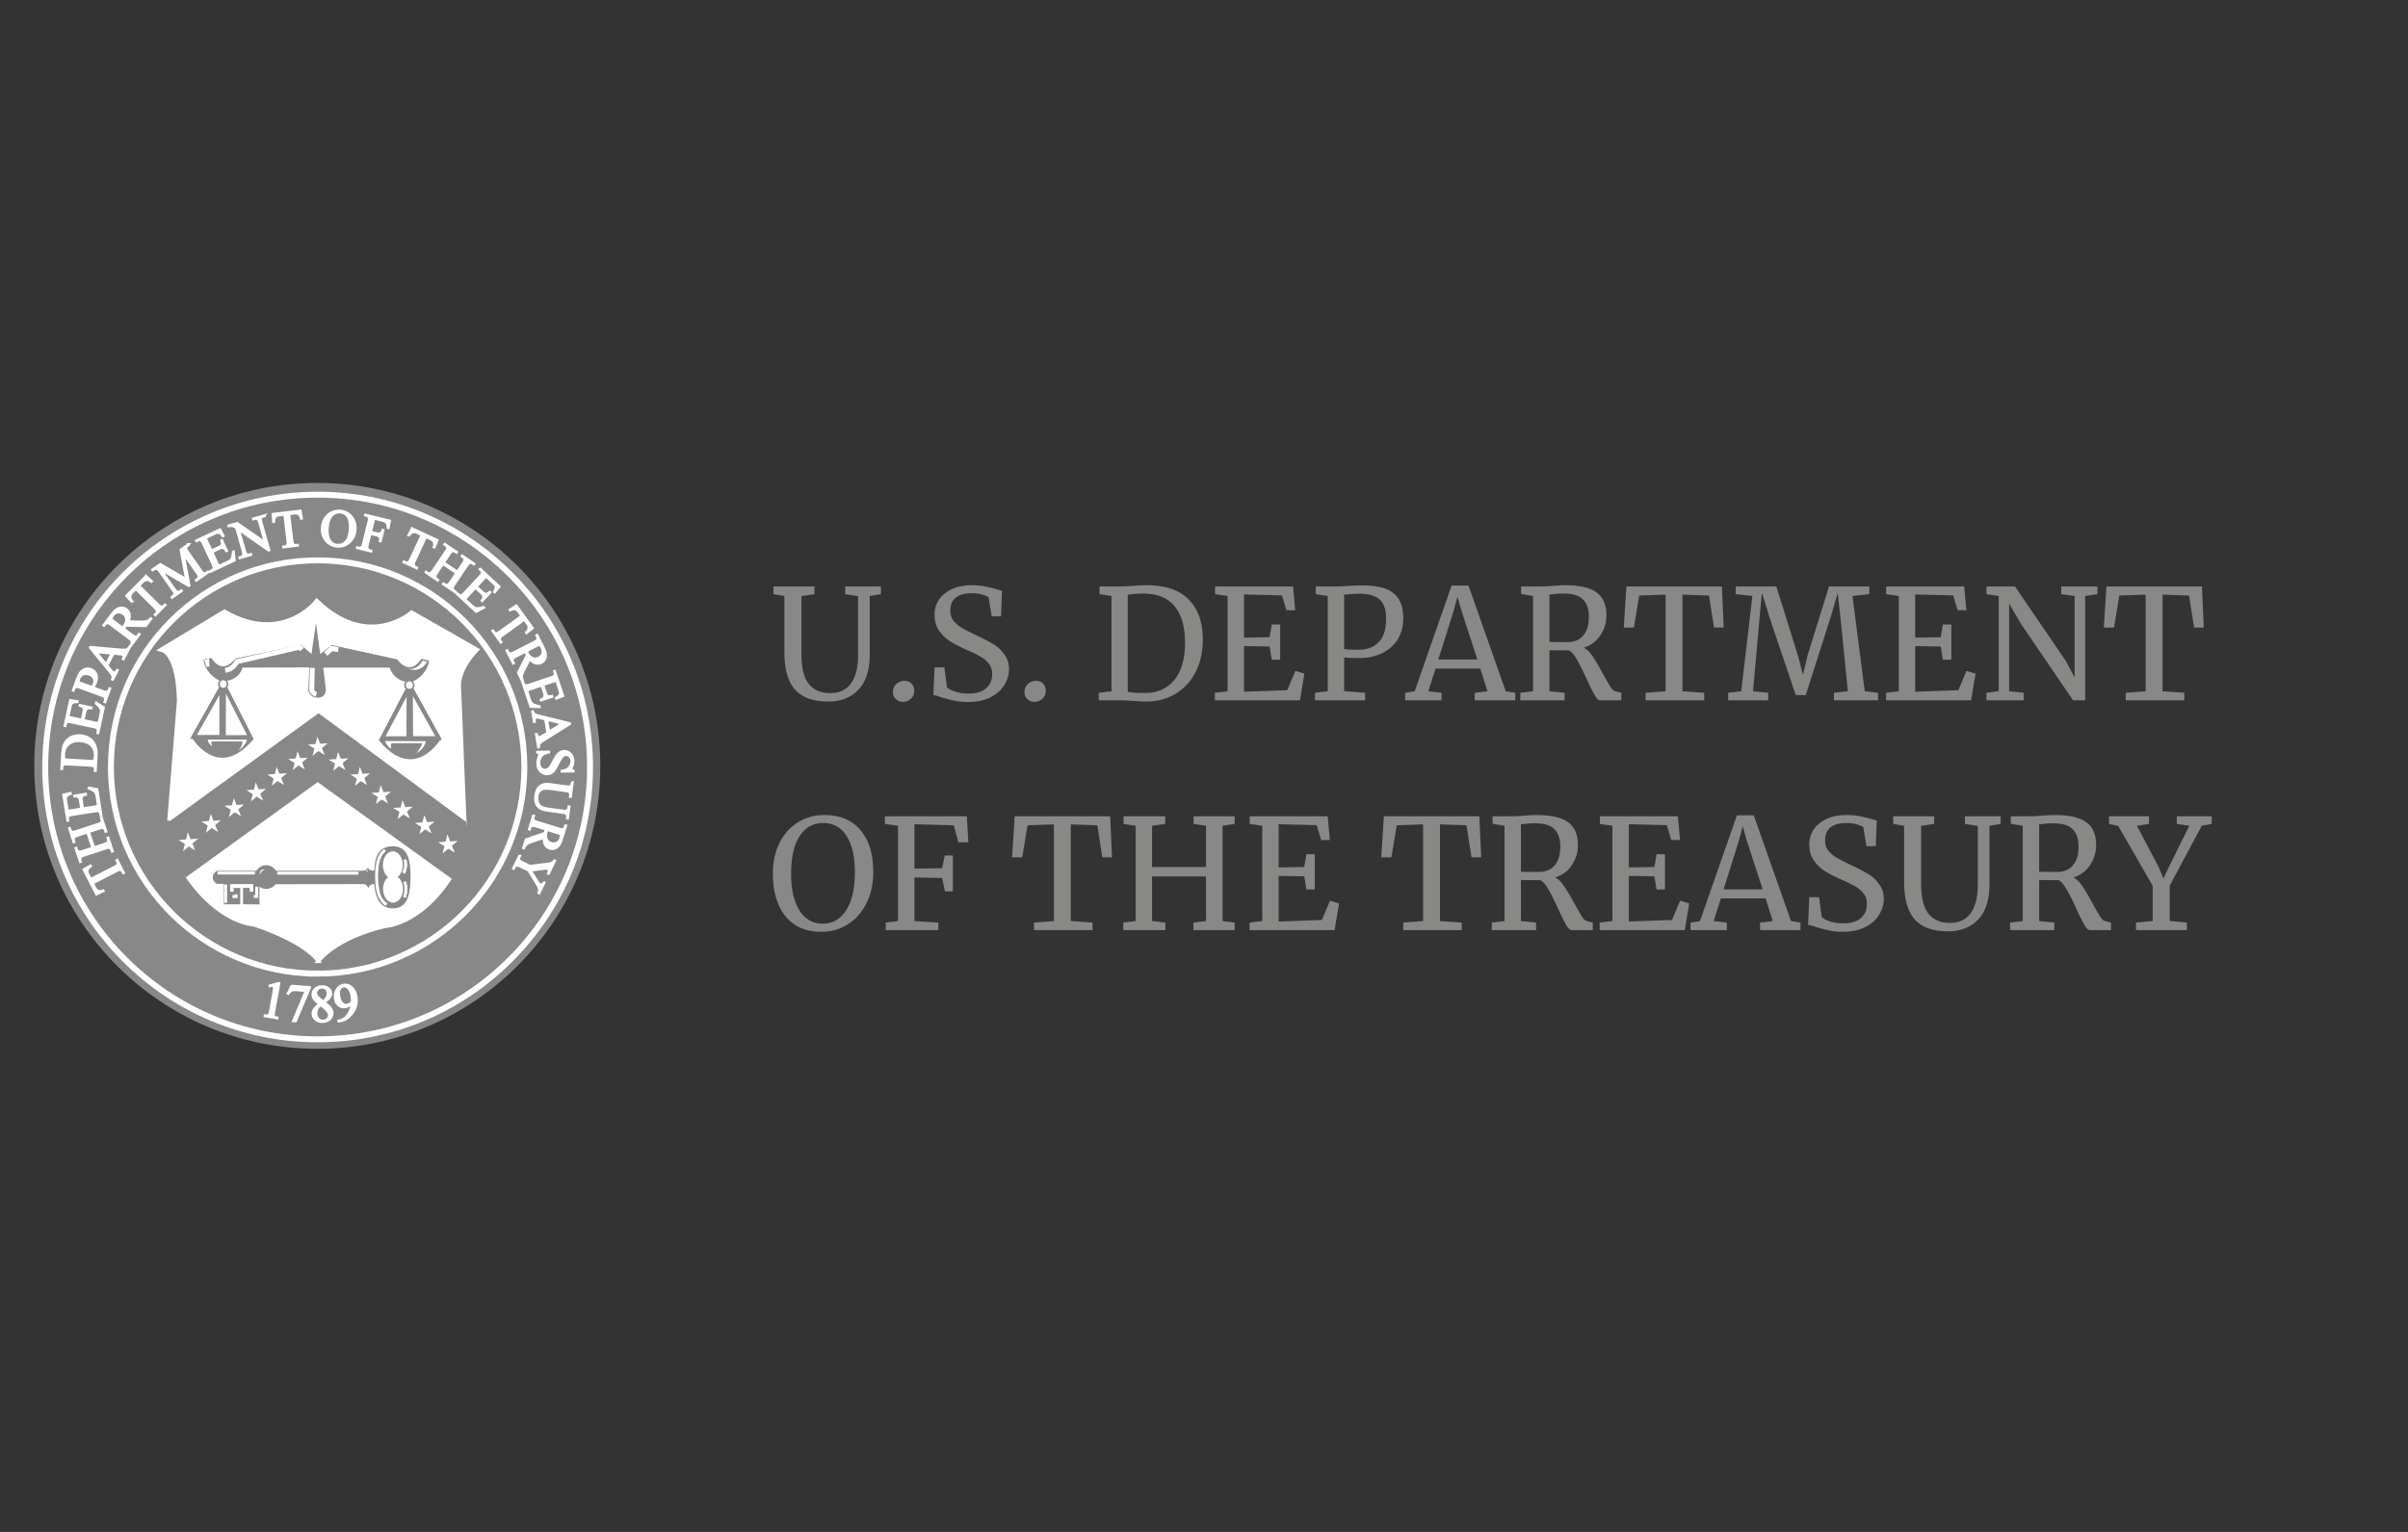
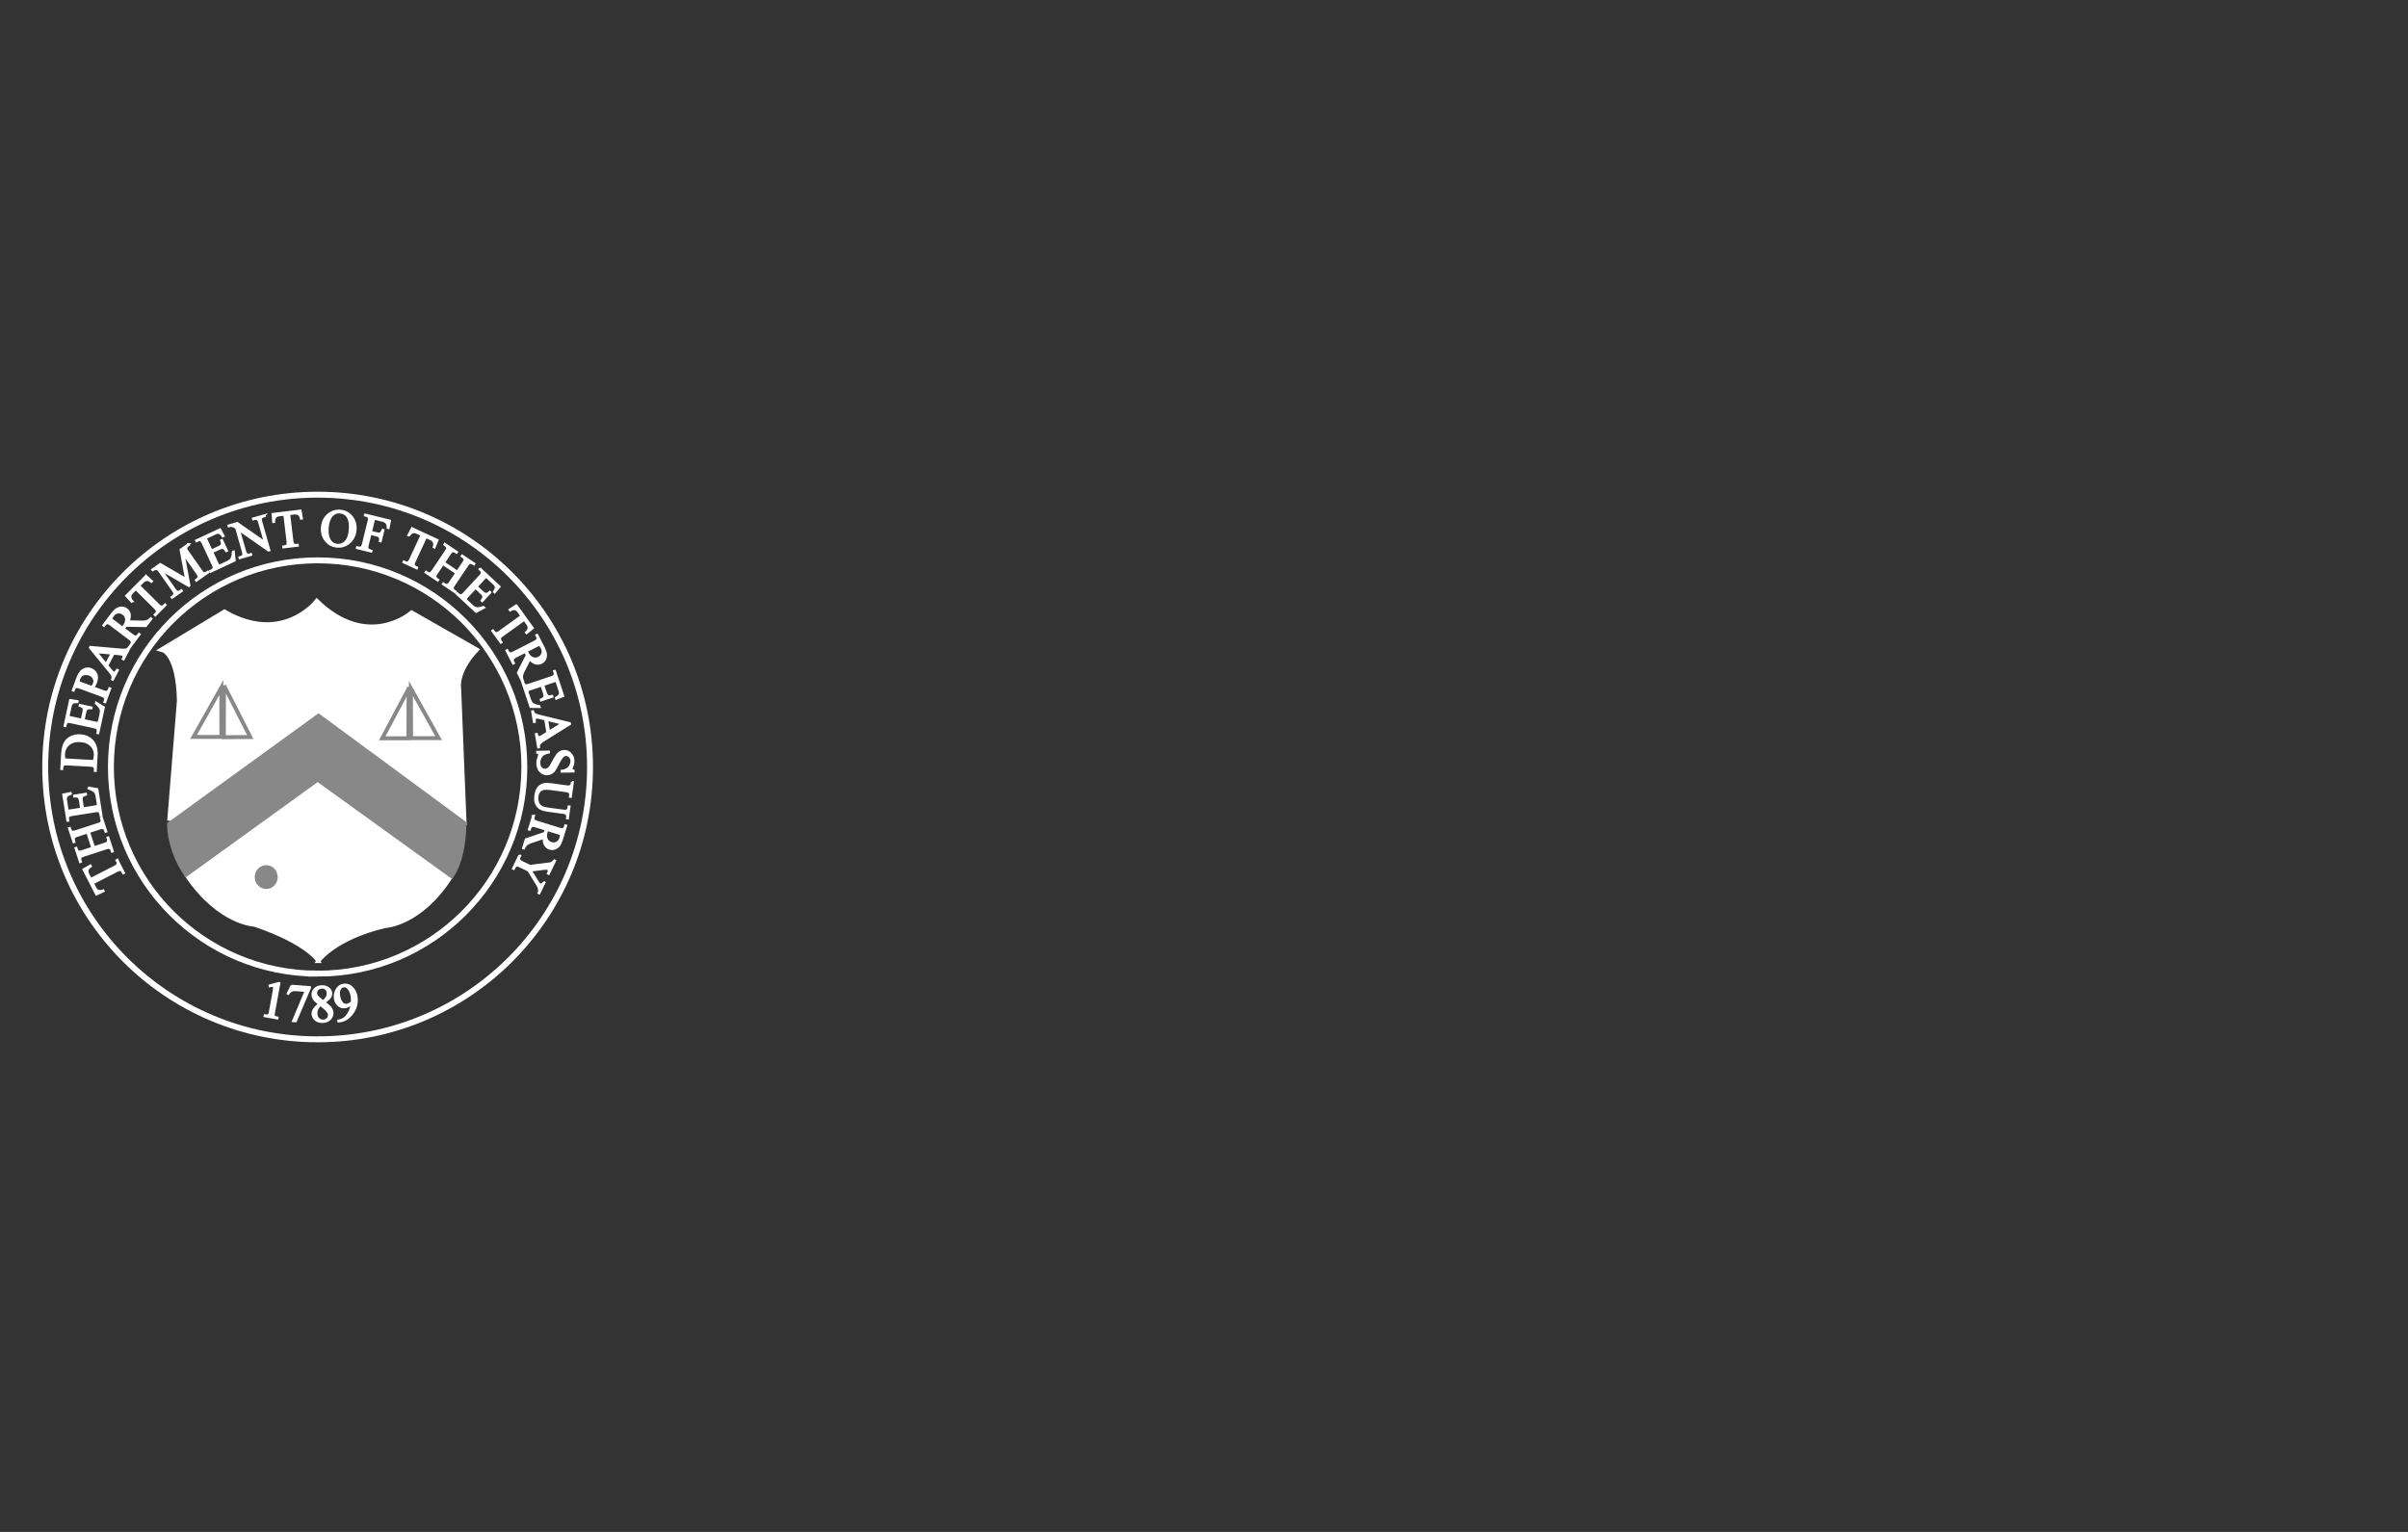
<svg xmlns="http://www.w3.org/2000/svg" width="220" height="140" fill="none">
  <rect width="100%" height="100%" fill="#333333" stroke="none" />
  <g clip-path="url(#a)">
-     <path d="M28.988 95.669c14.18 0 25.676-11.496 25.676-25.677 0-14.18-11.495-25.676-25.676-25.676-14.18 0-25.676 11.496-25.676 25.676 0 14.18 11.495 25.677 25.676 25.677Z" fill="#888" stroke="#888" stroke-width=".36" />
    <path d="m15.547 75.012.887-10.958c-.08-4.295-1.506-4.703-1.506-4.703l5.581-3.363c5.3 3.055 8.439-.95 8.439-.95 4.693 4.495 8.668 1.037 8.668 1.037l5.817 3.32C41.564 61.417 41.86 62.9 41.86 62.9l.48 11.97-13.236-9.74-13.558 9.883Z" fill="#fff" stroke="#fff" stroke-width=".541" />
    <path d="M29.08 87.831s1.464-2.095 6.093-3.196c0 0 3.193-.108 6.008-4.491l-12.162-8.61-11.949 8.48c2.988 4.404 6.194 4.496 6.194 4.496 4.91 1.68 5.817 3.321 5.817 3.321Z" fill="#fff" stroke="#fff" stroke-width=".36" />
    <path d="M24.323 81.062c.482 0 .873-.406.873-.909 0-.501-.39-.908-.873-.908-.482 0-.873.407-.873.908 0 .503.391.909.873.909Z" fill="#888" stroke="#888" stroke-width=".36" />
-     <path d="m28.858 56.995-.404 2.777-.955-.85-5.996 1.262s-1.12 1.62-2.198-.06l-.716.151s.082 1.209 1.431 1.908h.039a.48.48 0 0 0-.036.636l-2.547 4.507s2.396 4.178 5.688.216l-2.405-4.73a.48.48 0 0 0-.026-.612l.086.002s1.053-.16 1.329-1.19l6.104-.023.008-.002-.09 2.103c.215.741.813.666.813.666.723.075.798-.671.799-.673l-.25-2.071h6.088c.267 1.033 1.334 1.272 1.334 1.272l.114-.001a.48.48 0 0 0-.01.666l-2.44 4.707c3.26 3.988 5.69-.17 5.69-.17l-2.54-4.576a.48.48 0 0 0-.052-.637h.037c1.355-.689 1.446-1.897 1.446-1.897l-.715-.158c-1.091 1.672-2.198.043-2.198.043l-5.985-1.31-1.047.819-.37-2.7-.026-.075Zm-8.245 5.945 2.249 4.417-2.411.017.01-4.382a.46.46 0 0 0 .152-.052Zm-.448 0c.019.01.038.02.058.027l.003 4.383h-2.545l2.484-4.41Zm17.445.105 2.463 4.417h-2.517l-.015-4.387a.463.463 0 0 0 .069-.03Zm-.35.032a.463.463 0 0 0 .068.016l-.015 4.381h-2.392l2.338-4.397Zm-1.39 14.265c-1.279.003-1.615.923-1.674 2.232l-.011-.012s-.461.075-.56-.3c0 0-.1.325-.525.312l-13.306.013c-.816.66.008 1.185.008 1.185h.65v1.871h1.496v-1.497h-.599l.012.35h-.336v-.7h2.11l-.005.7h-.31l-.012-.352-.599-.002-.006 1.496 1.504.018v-1.847l9.505-.012c.325.012.45.387.45.387.087-.437.536-.387.536-.387.1 1.25.525 2.213 1.684 2.22 1.397.009 1.62-1.375 1.62-2.944 0-1.568-.273-2.736-1.633-2.731Zm.006.462c.48-.01.886.5.918 1.165.022.474-.151.904-.425 1.139l-.047.03c.27.191.465.565.49 1.013.038.686-.335 1.285-.835 1.339-.5.053-.935-.46-.975-1.147-.026-.474.144-.905.415-1.145l.047-.045c-.27-.196-.46-.574-.482-1.022-.032-.687.347-1.28.847-1.324a.667.667 0 0 1 .047-.003Z" fill="#888" />
    <path d="m20.463 62.64-.012 4.732 2.411-.017-2.399-4.715Zm-.24.197-2.541 4.51h2.544l-.003-4.51Zm17.318.082.016 4.54h2.517l-2.533-4.54Zm-.212.025-2.407 4.528h2.391l.016-4.528Z" stroke="#888" stroke-width=".36" />
-     <path d="M20.395 62.17c-.176 0-.318.153-.318.344 0 .19.142.343.318.343.175 0 .317-.153.317-.343 0-.19-.142-.344-.317-.344Zm17.008.1c-.175 0-.317.153-.317.343 0 .19.142.344.317.344.176 0 .318-.154.318-.344 0-.19-.142-.344-.318-.344Z" fill="#fff" />
    <path d="M29.019 94.982c13.745 0 24.887-11.143 24.887-24.887S42.764 45.208 29.019 45.208c-13.744 0-24.887 11.142-24.887 24.887 0 13.744 11.143 24.887 24.887 24.887Zm0-6c10.43 0 18.886-8.457 18.886-18.887S39.45 51.208 29.02 51.208s-18.887 8.456-18.887 18.887c0 10.43 8.456 18.886 18.887 18.886Z" stroke="#fff" stroke-width=".541" />
    <path d="M16.99 80.004c-.88-1.228-1.59-3.065-1.59-4.717l13.704-9.935 13.372 9.85c0 1.653-.32 3.713-1.2 4.942L29.022 71.31l-12.031 8.693Z" fill="#888" stroke="#888" stroke-width=".27" />
    <path d="m27.464 46.66-2.561.308.055.741.09-.01a.698.698 0 0 1 .059-.353.44.44 0 0 1 .187-.19.966.966 0 0 1 .303-.07l.379-.046.287 2.392c.021.175.016.29-.01.347-.048.086-.138.136-.27.151l-.114.015.01.084 1.333-.16-.01-.086-.109.014c-.122.015-.216-.008-.281-.067-.048-.042-.081-.158-.105-.352l-.287-2.391.44-.053a.678.678 0 0 1 .323.023.486.486 0 0 1 .214.176c.034.054.069.14.1.271l.089-.01-.122-.734Zm3.362.012c-.29.026-.557.13-.795.313-.365.288-.573.68-.618 1.178-.044.488.067.9.333 1.234.266.335.613.519 1.05.558.426.039.8-.085 1.133-.376.326-.286.514-.67.556-1.144.042-.465-.07-.867-.34-1.202a1.44 1.44 0 0 0-1.02-.56 1.679 1.679 0 0 0-.299-.001Zm.24.163c.3.027.523.152.674.376.19.285.258.697.21 1.233-.045.497-.173.854-.388 1.064a.897.897 0 0 1-.756.28.812.812 0 0 1-.64-.377c-.193-.295-.267-.698-.22-1.21.044-.503.183-.872.42-1.114a.83.83 0 0 1 .7-.252Zm2.29.188-.02.083.111.027a.427.427 0 0 1 .194.107c.04.04.06.079.069.12.007.05-.01.159-.048.311l-.486 1.984c-.046.185-.093.296-.141.333-.074.06-.175.075-.3.044l-.11-.027-.022.083 1.313.323.021-.084-.111-.027a.423.423 0 0 1-.19-.106.226.226 0 0 1-.073-.12c-.007-.051.01-.16.047-.312l.238-.967.554.137a.525.525 0 0 1 .221.098c.049.041.08.093.094.156a.623.623 0 0 1-.018.274l.083.02.255-1.039-.083-.02c-.06.166-.129.267-.203.308-.073.04-.173.045-.302.013l-.555-.136.295-1.202.675.166a1 1 0 0 1 .34.132.461.461 0 0 1 .154.19c.039.083.06.2.061.353l.079.02.133-.684-2.275-.558Zm-9.183.062-1.067.303.024.082.105-.029c.124-.035.22-.028.293.02.054.034.11.142.163.33l.5 1.753-2.508-1.75-.815.232.023.082a.747.747 0 0 1 .202-.038.964.964 0 0 1 .223.036c.056.023.143.068.26.149l.601 2.11c.05.17.062.284.044.344-.033.093-.114.156-.247.194l-.105.03.023.082 1.067-.303-.023-.083-.11.031c-.12.034-.216.027-.293-.02-.054-.034-.105-.143-.158-.33l-.533-1.869 2.693 1.876.082-.023-.729-2.559c-.048-.17-.061-.285-.044-.344.033-.094.114-.157.243-.193l.11-.031-.024-.082Zm13.466 1.183-.343.66.082.038a.693.693 0 0 1 .235-.269.434.434 0 0 1 .26-.062.943.943 0 0 1 .295.1l.345.16-1.014 2.184c-.074.16-.139.256-.191.289-.086.05-.188.044-.31-.012l-.103-.048-.037.077 1.218.566.036-.078-.099-.046c-.112-.052-.18-.12-.203-.205-.02-.061.013-.178.095-.354l1.014-2.185.402.187c.12.055.208.117.263.19.05.07.084.16.089.262a.854.854 0 0 1-.058.282l.082.038.282-.687-2.34-1.087Zm-17.528.1-2.204 1.027.036.078.103-.049c.117-.054.215-.068.289-.034.058.025.128.129.212.31l.867 1.86c.065.138.1.237.102.288a.168.168 0 0 1-.041.145.473.473 0 0 1-.168.137l-.104.048.036.078 2.205-1.028-.088-.83-.086.04c-.008.219-.039.39-.084.517a.557.557 0 0 1-.15.232 1.469 1.469 0 0 1-.333.198l-.483.225c-.082.038-.138.054-.172.048a.11.11 0 0 1-.09-.036c-.025-.02-.066-.096-.124-.221l-.44-.945.629-.294a.674.674 0 0 1 .288-.08c.068-.001.125.02.175.06.04.028.099.11.185.238l.077-.035-.464-.997-.078.036c.068.168.082.298.04.397-.035.073-.13.15-.295.227l-.63.293-.527-1.13.786-.366c.138-.065.24-.103.307-.107a.358.358 0 0 1 .22.055c.067.042.145.132.246.269l.082-.038-.324-.616Zm20.527 1.328-.048.071.095.064c.06.04.107.095.145.167.027.046.032.09.024.136a1.07 1.07 0 0 1-.152.277l-1.14 1.694c-.106.158-.188.245-.246.264-.09.031-.19.01-.298-.062l-.094-.064-.048.071 1.122.755.047-.071-.094-.064a.424.424 0 0 1-.142-.164.228.228 0 0 1-.027-.14c.01-.05.064-.145.151-.276l.537-.798 1.213.817-.537.797c-.107.158-.19.246-.247.264-.094.029-.19.01-.297-.062l-.094-.064-.048.072 1.121.755.048-.072-.091-.061a.456.456 0 0 1-.15-.17.242.242 0 0 1-.023-.136c.011-.05.064-.146.152-.276l1.14-1.695c.085-.126.152-.207.194-.236a.173.173 0 0 1 .147-.04c.074.01.143.035.206.077l.091.061.048-.071-1.121-.755-.049.072.095.063c.06.04.108.096.142.165.03.049.035.092.028.139-.011.05-.062.142-.152.276l-.508.754-1.212-.816.507-.754c.085-.127.151-.208.194-.237a.198.198 0 0 1 .147-.039.47.47 0 0 1 .203.074l.095.064.047-.071-1.121-.755Zm-23.411.025-.732.515.496 2.666-2.35-1.362-.74.52.05.07a.636.636 0 0 1 .26-.126.27.27 0 0 1 .162.022c.062.031.134.108.214.221l1.186 1.686c.1.144.15.25.154.31-.001.1-.057.186-.166.263l-.093.065.05.07.906-.638-.05-.07-.093.066c-.1.071-.194.095-.283.077-.062-.014-.146-.1-.258-.26l-1.214-1.726 2.525 1.472.063-.043-.535-2.871 1.212 1.725c.102.144.152.248.154.31.004.096-.056.185-.164.261l-.094.067.05.07 1.105-.778-.05-.07-.088.063c-.106.074-.2.099-.284.077-.063-.014-.15-.098-.262-.258l-1.186-1.686c-.102-.144-.152-.248-.154-.31 0-.1.056-.185.169-.264l.089-.064-.05-.07Zm26.64 2.236-.06.063.084.077c.095.088.145.173.14.254 0 .065-.07.168-.206.315l-1.397 1.503a1.028 1.028 0 0 1-.228.204.171.171 0 0 1-.15.015.465.465 0 0 1-.19-.104l-.084-.078-.058.063 1.782 1.655.737-.394-.07-.065a1.73 1.73 0 0 1-.51.117.553.553 0 0 1-.272-.05 1.472 1.472 0 0 1-.309-.235l-.39-.363c-.067-.061-.102-.107-.11-.14a.11.11 0 0 1 0-.098c.01-.031.064-.097.158-.198l.709-.764.51.473c.097.09.157.166.183.236a.266.266 0 0 1 .01.184c-.011.048-.065.134-.151.262l.062.059.748-.806-.062-.058c-.13.126-.246.188-.354.184-.08-.003-.187-.063-.32-.186l-.51-.473.85-.914.634.59c.112.103.185.184.215.244.036.08.045.153.031.225-.014.078-.067.184-.156.329l.066.061.449-.532-1.782-1.655Zm-30.526.663-1.818 1.83.504.547.063-.063a.698.698 0 0 1-.173-.313.443.443 0 0 1 .03-.266.971.971 0 0 1 .194-.243l.268-.27 1.71 1.697c.125.124.192.218.206.278.017.098-.023.192-.117.286l-.08.082.06.06.946-.953-.06-.06-.078.078c-.087.087-.174.128-.262.122-.064-.003-.161-.074-.3-.21l-1.71-1.698.312-.314a.68.68 0 0 1 .269-.182.483.483 0 0 1 .276.005c.06.02.142.067.246.15l.064-.064-.55-.5Zm33.837 2.694-.622.407.052.074a.702.702 0 0 1 .337-.12.431.431 0 0 1 .258.073.939.939 0 0 1 .207.232l.224.308-1.955 1.409c-.142.103-.247.154-.308.158-.1.001-.186-.054-.264-.162l-.067-.093-.069.05.785 1.089.07-.05-.065-.09c-.072-.1-.098-.192-.077-.277.014-.063.099-.148.257-.262l1.954-1.408.259.358a.678.678 0 0 1 .136.296.484.484 0 0 1-.05.27.861.861 0 0 1-.19.219l.053.073.583-.46-1.508-2.094Zm-36.092.212a.901.901 0 0 0-.46.16c-.133.096-.3.28-.505.55l-.69.916.069.052.071-.096c.071-.094.153-.147.24-.152.068-.003.177.05.337.17l1.631 1.229c.144.11.227.19.245.244.034.098.01.2-.07.306l-.071.095.068.051.813-1.08-.068-.05-.074.098c-.071.096-.15.144-.237.149-.068.003-.177-.05-.337-.17l-.734-.553c.015-.02.033-.035.047-.054l.037-.05c.03-.038.067-.087.111-.154l1.823.033.507-.674-.068-.05c-.118.124-.236.208-.355.256-.12.04-.307.06-.563.052l-1.115-.024c.112-.243.152-.463.112-.648a.736.736 0 0 0-.288-.456.723.723 0 0 0-.476-.15Zm-.188.446c.125.01.246.057.366.148a.62.62 0 0 1 .258.48c.018.198-.068.414-.248.654l-.032.041-.046.06-1.049-.79c.069-.138.13-.242.184-.314a.656.656 0 0 1 .44-.276.637.637 0 0 1 .127-.003Zm38.175 2.037-.076.039.054.106c.054.105.066.2.032.282-.027.062-.121.138-.299.23l-1.818.93c-.16.083-.268.123-.326.114-.102-.011-.184-.076-.245-.195l-.054-.106-.076.04.616 1.202.076-.039-.056-.11c-.054-.106-.063-.197-.03-.278.026-.062.122-.138.3-.23l.817-.419c.011.022.017.045.028.066l.029.055c.021.043.05.098.09.168l-.823 1.626.383.75.077-.04a1.01 1.01 0 0 1-.077-.43c.016-.127.08-.304.199-.53l.507-.993c.17.206.35.339.535.384a.73.73 0 0 0 .535-.061.725.725 0 0 0 .344-.363.899.899 0 0 0 .056-.484c-.029-.162-.121-.392-.275-.693l-.523-1.021Zm.216.9c.094.123.162.222.203.303.091.178.11.35.056.517a.662.662 0 0 1-.346.38.619.619 0 0 1-.544.022c-.186-.07-.343-.241-.48-.508l-.023-.047-.036-.067 1.17-.6Zm-41.041.21-.038.071 1.789 2.188c.158.19.246.338.279.441.016.052.001.141-.04.27l.077.04.46-.881-.075-.04c-.08.13-.146.208-.2.228-.056.025-.101.028-.147.004a.822.822 0 0 1-.203-.197l-.342-.416.568-1.084.482.043c.16.014.272.035.331.066a.173.173 0 0 1 .087.121c.01.053-.009.14-.062.252l.076.04.576-1.1-.076-.04a.502.502 0 0 1-.232.216c-.09.039-.247.043-.475.026l-2.835-.249Zm.567.485 1.376.123-.5.953-.876-1.076Zm-.782 1.485a.75.75 0 0 0-.255.04.985.985 0 0 0-.42.286c-.11.132-.214.332-.31.596l-.4 1.085.08.03.041-.112c.041-.111.104-.185.188-.22.064-.022.182.001.37.07l1.916.705c.17.063.273.115.306.163.06.084.067.188.022.313l-.041.111.08.03.467-1.269-.08-.03-.042.112c-.041.112-.103.185-.186.216-.064.022-.183.003-.371-.066l-.867-.318a2.23 2.23 0 0 0 .245-.474c.107-.29.115-.546.022-.762a.837.837 0 0 0-.502-.454.813.813 0 0 0-.263-.052Zm42.661.214-.08.027.035.109c.041.122.044.221.002.29-.032.056-.144.113-.333.177l-1.945.649a1.043 1.043 0 0 1-.299.07.172.172 0 0 1-.14-.06.466.466 0 0 1-.116-.182l-.036-.108-.082.027.77 2.307.836.008-.03-.09a1.716 1.716 0 0 1-.504-.144.555.555 0 0 1-.215-.174 1.51 1.51 0 0 1-.158-.354l-.168-.505c-.028-.086-.038-.143-.029-.177a.111.111 0 0 1 .047-.085c.023-.023.102-.055.233-.098l.99-.33.22.659a.69.69 0 0 1 .047.295.27.27 0 0 1-.08.167 1.195 1.195 0 0 1-.258.157l.027.08 1.043-.347-.027-.08c-.175.047-.306.045-.4-.008-.069-.043-.133-.146-.19-.318l-.22-.66 1.183-.394.274.822c.048.144.073.251.07.317a.354.354 0 0 1-.08.213c-.049.061-.146.129-.294.213l.029.086.648-.252-.77-2.307Zm-42.924.304a.858.858 0 0 1 .388.05.67.67 0 0 1 .394.334c.077.15.088.3.032.452-.017.045-.04.093-.065.15-.032.058-.07.12-.112.191l-1.228-.452c.016-.126.037-.224.065-.3a.71.71 0 0 1 .2-.297.571.571 0 0 1 .326-.128Zm-1.362 2.36-.515 2.377.084.018.024-.112c.028-.125.075-.212.147-.25.055-.032.18-.024.376.018l2.005.434c.148.033.249.064.291.093a.17.17 0 0 1 .09.123.47.47 0 0 1 .008.215l-.025.112.084.018.516-2.377-.715-.433-.02.093c.17.14.288.267.36.38.059.09.09.175.096.26.006.083-.008.212-.045.384l-.113.521c-.02.089-.04.142-.066.166a.11.11 0 0 1-.083.05c-.03.009-.116-.005-.25-.034l-1.02-.221.148-.68a.67.67 0 0 1 .109-.278.273.273 0 0 1 .154-.103c.046-.014.148-.011.302-.002l.018-.084-1.074-.233-.018.083c.174.048.287.117.339.21.038.072.041.194.002.371l-.147.68-1.22-.265.185-.847c.032-.149.065-.254.1-.31a.363.363 0 0 1 .178-.141c.074-.028.193-.036.363-.033l.02-.088-.688-.115Zm42.296 1.028-.085.014.163.981.084-.014c-.015-.152-.008-.254.023-.302.03-.053.063-.083.115-.092a.84.84 0 0 1 .28.036l.523.125.2 1.208-.412.256c-.135.085-.237.136-.303.146a.174.174 0 0 1-.143-.043c-.04-.038-.077-.118-.102-.24l-.084.015.202 1.225.084-.013a.502.502 0 0 1 .055-.314c.048-.085.172-.182.364-.306l2.414-1.508-.013-.08-2.745-.671c-.241-.057-.401-.122-.49-.184-.043-.031-.085-.111-.13-.239Zm1.285.796 1.347.332-1.172.73-.175-1.062ZM7.336 67.2a1.676 1.676 0 0 0-.878.174 1.286 1.286 0 0 0-.566.564c-.123.236-.195.594-.222 1.06l-.072 1.283.085.005.007-.12c.007-.118.045-.206.115-.26.055-.04.18-.056.374-.045l2.039.115c.176.01.288.036.339.072.082.057.12.155.112.288l-.006.118.085.005.08-1.407c.034-.608-.106-1.073-.418-1.391-.279-.283-.637-.437-1.074-.461Zm-.011.533c.432.024.767.162 1.006.415.238.246.35.553.33.91-.008.132-.041.298-.095.49l-2.675-.151a2.083 2.083 0 0 1-.04-.48c.021-.37.162-.667.427-.886.266-.223.614-.323 1.047-.298Zm44.222.897a.721.721 0 0 0-.36.097.988.988 0 0 0-.291.262 4.949 4.949 0 0 0-.352.587c-.148.273-.24.436-.287.5a.666.666 0 0 1-.221.203.464.464 0 0 1-.232.065.49.49 0 0 1-.37-.16.677.677 0 0 1-.159-.46.995.995 0 0 1 .102-.463.834.834 0 0 1 .276-.318c.113-.069.279-.128.506-.17l-.001-.086-1.08.018.001.085c.072.009.124.027.149.05.023.02.034.052.034.09.001.038-.021.133-.071.286a3.642 3.642 0 0 0-.08.302 1.44 1.44 0 0 0-.016.257c.005.295.094.532.268.715a.823.823 0 0 0 1.28-.083c.084-.106.2-.313.351-.61.19-.365.343-.596.456-.693a.398.398 0 0 1 .26-.104.451.451 0 0 1 .34.151.56.56 0 0 1 .154.398.89.89 0 0 1-.102.42.758.758 0 0 1-.29.31 1.277 1.277 0 0 1-.497.16v.086l1.09-.018v-.086a.285.285 0 0 1-.145-.06.137.137 0 0 1-.039-.099c0-.033.018-.095.054-.182.078-.191.118-.368.115-.539-.004-.267-.089-.49-.258-.658a.762.762 0 0 0-.584-.253Zm.705 2.835-.016.118c-.016.118-.056.2-.125.243-.068.043-.194.056-.387.03l-1.222-.168c-.377-.05-.635-.062-.779-.028a.948.948 0 0 0-.527.307c-.142.16-.238.41-.285.75-.043.316-.014.57.083.77a.944.944 0 0 0 .4.424c.16.084.401.15.712.193l1.27.172c.174.024.28.053.323.092a.32.32 0 0 1 .117.304l-.016.118.085.012.15-1.099-.085-.011-.017.118c-.016.117-.06.203-.135.25-.057.036-.183.043-.377.016l-1.264-.171c-.335-.046-.566-.106-.694-.186a.706.706 0 0 1-.3-.378 1.11 1.11 0 0 1-.058-.565.879.879 0 0 1 .14-.393.636.636 0 0 1 .251-.22.86.86 0 0 1 .384-.073c.16-.003.297.006.42.023l1.364.185c.174.024.284.058.335.103.073.068.104.163.086.296l-.017.117.085.012.184-1.349-.085-.011Zm-44.183.504.015.094c.208.068.365.145.474.224a.551.551 0 0 1 .182.207c.036.076.071.201.099.375l.083.526c.014.09.014.147 0 .179a.11.11 0 0 1-.06.076c-.027.019-.11.038-.247.059l-1.03.164-.108-.687a.672.672 0 0 1 0-.299.27.27 0 0 1 .107-.152c.038-.03.134-.064.28-.111l-.013-.085-1.086.172.014.085c.18-.019.308.004.392.073.061.053.108.165.136.344l.11.686-1.232.196-.136-.855a1.044 1.044 0 0 1-.018-.325.36.36 0 0 1 .114-.197c.059-.053.166-.103.326-.163l-.014-.089-.682.142.382 2.402.084-.013-.018-.113c-.02-.126-.006-.226.046-.287.04-.05.16-.087.357-.119l2.026-.322c.15-.023.256-.03.306-.02a.17.17 0 0 1 .128.081.47.47 0 0 1 .085.2l.018.112.084-.014-.38-2.402-.824-.144Zm40.646 2.547-.4 1.29.082.026.037-.118c.035-.114.093-.186.173-.22.063-.026.183-.013.374.045l.878.272c-.007.023-.019.044-.025.067l-.019.059a2.741 2.741 0 0 0-.052.183l-1.726.587-.249.805.082.025c.069-.158.15-.277.247-.362.1-.079.269-.161.512-.24l1.057-.356c-.023.267.014.487.114.648a.735.735 0 0 0 .425.331c.173.054.34.045.5-.02a.898.898 0 0 0 .378-.306c.092-.136.188-.365.288-.688l.34-1.096-.083-.025-.035.114c-.035.113-.093.19-.174.224-.063.026-.184.013-.375-.046l-1.95-.603c-.173-.053-.278-.101-.313-.147-.065-.08-.078-.183-.04-.31l.036-.115-.082-.024ZM9.3 74.71l-.08.027.034.104a.46.46 0 0 1 .013.226.234.234 0 0 1-.065.12c-.04.034-.14.077-.29.126l-1.941.634c-.145.047-.247.07-.299.067a.17.17 0 0 1-.14-.06.48.48 0 0 1-.116-.187l-.034-.104-.08.026.419 1.286.081-.027-.035-.108a.42.42 0 0 1-.011-.217.19.19 0 0 1 .064-.127c.04-.032.136-.073.29-.124l.864-.282.453 1.389-.864.282c-.144.048-.247.07-.298.068a.197.197 0 0 1-.14-.06.47.47 0 0 1-.115-.183l-.035-.108-.081.026.42 1.285.08-.026-.034-.109a.45.45 0 0 1-.013-.222.195.195 0 0 1 .065-.121c.04-.033.137-.074.29-.124l1.941-.634c.181-.06.3-.079.357-.057.09.03.156.11.196.232l.035.108.082-.027-.42-1.284-.081.026.036.109a.424.424 0 0 1 .01.216.223.223 0 0 1-.064.126c-.039.033-.14.076-.29.125l-.913.299-.454-1.39.914-.298c.181-.059.3-.078.357-.056.091.034.156.11.195.231l.036.109.081-.027-.42-1.285ZM50 75.854l1.255.388c-.018.154-.04.271-.066.358a.656.656 0 0 1-.32.409.66.66 0 0 1-.513.03.619.619 0 0 1-.406-.364c-.084-.18-.076-.413.012-.7a1.83 1.83 0 0 1 .016-.049l.022-.073Zm-2.546 2.308-.59 1.216.077.037.046-.093c.057-.116.128-.188.213-.21.061-.018.178.013.354.098l.724.351.736 1.199c.091.15.156.266.187.355.033.085.05.172.05.257a.53.53 0 0 1-.03.181l-.026.056.076.038.48-.99-.076-.037a.472.472 0 0 1-.107.154.202.202 0 0 1-.115.05.197.197 0 0 1-.12-.015c-.063-.031-.141-.122-.232-.271l-.604-.98 1.199-.15c.174-.02.285-.02.337.005.06.029.092.081.094.151a.416.416 0 0 1-.04.203l-.03.065.076.037.588-1.212-.076-.037a.318.318 0 0 1-.08.11.861.861 0 0 1-.224.145c-.05.017-.166.036-.353.062l-1.574.193-.665-.322c-.158-.077-.252-.144-.285-.197-.048-.087-.04-.189.017-.309l.05-.103-.077-.037Zm-36.737.418-.075.04.049.097c.057.11.068.206.035.287-.023.06-.12.13-.293.22l-2.144 1.099-.202-.394a.684.684 0 0 1-.09-.313.485.485 0 0 1 .09-.26.856.856 0 0 1 .22-.187l-.041-.08-.646.367 1.177 2.296.676-.31-.041-.08a.697.697 0 0 1-.35.068.438.438 0 0 1-.244-.11.953.953 0 0 1-.171-.26l-.174-.34 2.143-1.098c.157-.08.268-.115.33-.11.097.015.175.081.235.2l.052.102.077-.04-.613-1.194Zm14.735 11.254-.825.226.02.076a.653.653 0 0 1 .252-.026.161.161 0 0 1 .097.05c.024.029.035.07.036.118.002.069-.015.215-.056.44l-.306 1.674c-.034.187-.064.297-.085.332a.206.206 0 0 1-.105.073c-.051.014-.146.007-.292-.015l-.016.085 1.17.213.015-.084c-.14-.03-.232-.057-.274-.089a.17.17 0 0 1-.071-.114c-.005-.05.005-.159.037-.332l.477-2.614-.074-.013Zm6.166.149a.874.874 0 0 0-.19.003c-.301.037-.53.195-.688.478a1.23 1.23 0 0 0-.145.76c.035.279.143.495.32.646.176.15.376.212.592.185.194-.024.402-.126.623-.312a2.084 2.084 0 0 1-.243.783c-.133.246-.278.422-.437.533-.159.11-.342.181-.54.21l.012.085.132-.016c.292-.036.551-.15.776-.345a2.21 2.21 0 0 0 .62-.834c.132-.323.177-.66.135-1.003-.049-.387-.203-.7-.457-.936a.869.869 0 0 0-.51-.237Zm-4.981.097-.358.72.065.034a.788.788 0 0 1 .338-.307c.08-.036.204-.046.38-.032l.862.068-1.161 2.755.26.02 1.289-3.035.007-.09-1.682-.133Zm2.767.052c-.262.006-.474.087-.628.237a.702.702 0 0 0-.225.533c.002.133.043.26.117.383.074.122.24.28.495.479-.229.17-.387.327-.474.467a.703.703 0 0 0-.134.416.727.727 0 0 0 .211.486c.17.181.41.27.71.264.27-.006.492-.092.66-.252a.746.746 0 0 0 .239-.571.81.81 0 0 0-.186-.495c-.094-.117-.278-.28-.554-.482.258-.173.431-.32.514-.445a.662.662 0 0 0 .116-.363c-.004-.177-.084-.332-.244-.466-.16-.134-.366-.196-.617-.19Zm1.996.01a.433.433 0 0 1 .329.099.949.949 0 0 1 .266.37c.073.168.117.325.135.476.015.118.02.28.017.482a.86.86 0 0 1-.237.173.813.813 0 0 1-.244.083.449.449 0 0 1-.393-.153c-.159-.166-.256-.409-.296-.734-.03-.24-.001-.431.088-.567a.453.453 0 0 1 .335-.228Zm-1.989.119a.512.512 0 0 1 .379.129c.092.093.142.22.146.382a.673.673 0 0 1-.068.33c-.046.1-.162.236-.344.407l-.392-.31a.883.883 0 0 1-.18-.225.513.513 0 0 1-.068-.24.424.424 0 0 1 .14-.327.563.563 0 0 1 .387-.146Zm-.136 1.59c.338.255.567.464.68.628a.493.493 0 0 1 .096.293.442.442 0 0 1-.144.345.558.558 0 0 1-.4.151.54.54 0 0 1-.419-.171.674.674 0 0 1-.176-.472.942.942 0 0 1 .085-.416c.06-.129.152-.25.278-.358Z" fill="#fff" stroke="#fff" stroke-width=".181" />
-     <path d="M38.613 60.377s-.499.935-1.335.735c0 0 1.136.5 1.735-.648l-.4-.087Zm-9.617 6.955-.169.664-.685.045.58.367-.169.665.528-.439.58.366-.253-.638.528-.438-.686.044-.254-.636Zm-10.017.259s.03.395.43.614c0 0-.181-.304-.065-.45h2.801s.069.382-.383.854c0 0 .671-.424.8-1.006l-3.583-.012Zm16.192.133s.147.437.563.718c0 0-.076-.334.044-.521h2.798s-.042.282-.511.891c0 0 .697-.323.83-1.072l-3.724-.016Zm-7.988.925-.17.665-.685.045.58.366-.169.666.528-.439.58.366-.253-.637.528-.439-.685.045-.254-.638Zm3.703.06-.169.664-.685.045.58.366-.169.666.528-.44.58.367-.253-.638.528-.437-.686.044-.254-.637Zm-5.61 1.364-.17.666-.685.045.58.366-.17.665.529-.439.58.367-.254-.638.528-.439-.685.045-.254-.638Zm7.6.005-.17.666-.684.044.58.367-.17.665.528-.438.58.366-.253-.638.528-.438-.686.044-.253-.638Zm-9.508 1.42-.17.665-.685.045.58.366-.169.665.528-.439.58.367-.253-.637.527-.439-.685.044-.253-.638Zm11.417.256-.169.665-.685.045.58.367-.17.665.529-.439.58.367-.254-.638.528-.439-.685.045-.254-.638ZM21.36 72.929l-.17.665-.684.044.58.366-.17.666.528-.439.58.367-.253-.638.528-.438-.686.044-.253-.637Zm15.414.196-.17.665-.685.045.58.366-.169.665.528-.438.58.367-.253-.639.527-.438-.685.044-.253-.637Zm-17.52 1.241-.17.665-.685.044.58.367-.17.665.529-.439.58.367-.254-.638.528-.438-.685.044-.253-.637Zm19.509.13-.17.665-.684.044.58.367-.169.665.528-.438.58.366-.253-.638.527-.439-.685.045-.254-.637Zm-21.598 1.557-.169.665-.686.044.581.367-.169.665.528-.438.58.366-.253-.638.527-.438-.685.044-.254-.637Zm23.713.205-.17.665-.684.045.58.367-.17.664.528-.439.581.367-.254-.638.528-.438-.685.044-.254-.637Zm-16.749 3.2c-.488-.006-.386.516-.386.516.075-.387.462-.511.462-.511a.769.769 0 0 0-.076-.005Zm9.519.041c-.15.025-.224.175-.224.175.15.012.224-.175.224-.175Z" fill="#fff" />
    <path d="m28.535 61.037-.05 1.92c-.025.4.424.5.424.5m.848-3.693.549-.498.6.1m-10.33 1.895c.774-.1 1.073-.798 1.073-.798l5.738-1.322.2.224" stroke="#fff" stroke-width=".451" />
    <path d="M35.185 77.69c-.474.325-.711.999-.761 1.835-.05.835.001 1.501.162 2.095.2.736.724 1.06.724 1.06m1.671-4.128c.237.499-.087 1.247-.087 1.247m.062.786c.3.586 0 1.422 0 1.422M25.33 79.799h7.422m-12.137 1.035v1.672m.623-.574h.337v-.2m1.61.2h.274v-.898m-3.593-1.248h3.43m-4.465-19.372.175.499-.025-.55-.15.051Z" stroke="#fff" stroke-width=".27" />
  </g>
-   <path d="M75.668 64.112c-1.372 0-2.385-.364-3.038-1.092-.644-.737-.966-1.876-.966-3.416v-5.138l-.994-.168v-.7h3.738v.7l-1.19.182v5.278c0 1.27.224 2.184.672 2.744.457.56 1.11.84 1.96.84.85 0 1.484-.299 1.904-.896.43-.597.644-1.465.644-2.604V54.48l-1.176-.182v-.7h3.262v.7l-1.022.168v5.306c0 1.456-.345 2.543-1.036 3.262-.69.719-1.61 1.078-2.758 1.078Zm6.807.028a.885.885 0 0 1-.63-.252.848.848 0 0 1-.266-.644c0-.29.103-.532.308-.728.215-.196.462-.294.742-.294.29 0 .509.089.658.266a.882.882 0 0 1 .238.63c0 .308-.102.555-.308.742-.205.187-.452.28-.742.28Zm5.987.014a6.1 6.1 0 0 1-1.302-.126 16.238 16.238 0 0 1-1.26-.336c-.28-.103-.49-.159-.63-.168l.112-2.534h.896l.238 1.82c.159.15.416.285.77.406.364.112.761.168 1.19.168.71 0 1.246-.159 1.61-.476.374-.317.56-.756.56-1.316 0-.364-.102-.677-.308-.938a2.487 2.487 0 0 0-.798-.672c-.326-.187-.779-.406-1.358-.658-.522-.233-.98-.471-1.372-.714a3.662 3.662 0 0 1-1.008-.966c-.28-.41-.42-.9-.42-1.47 0-.513.136-.97.406-1.372.28-.41.677-.733 1.19-.966.523-.233 1.13-.35 1.82-.35.43 0 .808.033 1.134.098.336.065.714.154 1.134.266.187.065.346.107.476.126l-.084 2.352h-.854l-.28-1.722c-.093-.093-.289-.182-.588-.266a3.404 3.404 0 0 0-.952-.126c-.644 0-1.134.135-1.47.406-.326.27-.49.663-.49 1.176 0 .373.098.686.294.938.206.252.458.467.756.644.299.177.775.42 1.428.728.607.29 1.102.55 1.484.784.383.233.71.541.98.924.28.373.42.821.42 1.344 0 .495-.14.97-.42 1.428-.27.457-.69.835-1.26 1.134-.56.29-1.241.434-2.044.434Zm6.03-.014a.885.885 0 0 1-.63-.252.848.848 0 0 1-.265-.644c0-.29.103-.532.308-.728.215-.196.462-.294.742-.294.29 0 .508.089.658.266a.882.882 0 0 1 .238.63c0 .308-.103.555-.308.742-.206.187-.453.28-.742.28Zm7.056-9.674-1.092-.168v-.7h1.834c.29 0 .705-.019 1.246-.056.542-.037.948-.056 1.218-.056 1.736 0 3.024.439 3.864 1.316.85.868 1.274 2.09 1.274 3.668 0 1.101-.219 2.081-.658 2.94a4.808 4.808 0 0 1-1.82 1.988c-.784.476-1.684.714-2.702.714-.224 0-.606-.019-1.148-.056-.56-.037-.98-.056-1.26-.056h-1.918v-.686l1.162-.14v-8.708Zm1.484 8.75c.327.075.747.112 1.26.112h.42c.7-.01 1.316-.187 1.848-.532.542-.345.962-.859 1.26-1.54.299-.69.448-1.526.448-2.506 0-1.475-.322-2.595-.966-3.36-.634-.765-1.596-1.148-2.884-1.148-.27 0-.592.019-.966.056a2.44 2.44 0 0 1-.42.042v8.876Zm9.126-8.75-1.148-.168v-.7h7.126l.196 2.17h-.798l-.406-1.358-3.472-.084v3.948l2.338-.042.196-1.162h.77v3.22h-.77l-.196-1.204-2.338-.042v4.172l3.948-.14.742-1.764.826.252-.406 2.436h-7.77v-.686l1.162-.14v-8.708Zm9.147 0-1.092-.168v-.7h1.862c.336 0 .667-.014.994-.042.504-.037.98-.056 1.428-.056 1.353.01 2.31.261 2.87.756s.84 1.241.84 2.24c0 .747-.173 1.395-.518 1.946-.346.55-.826.97-1.442 1.26-.607.29-1.307.434-2.1.434-.271 0-.546-.005-.826-.014-.28-.019-.453-.033-.518-.042v3.08l1.918.154V64h-4.578v-.686l1.162-.14v-8.708Zm1.498 4.844c.261.047.709.07 1.344.07.737 0 1.334-.224 1.792-.672.466-.448.7-1.18.7-2.198 0-.803-.201-1.377-.602-1.722-.402-.355-1.027-.532-1.876-.532-.299 0-.616.019-.952.056a5.745 5.745 0 0 1-.406.028v4.97Zm9.82-5.796h1.54l3.402 9.66.868.14V64h-3.696v-.686l1.162-.14-.658-2.072h-4.088l-.658 2.072 1.204.14V64h-3.319v-.686l.869-.14 3.374-9.66Zm.882 2.24-.35-1.232-.336 1.26-1.414 4.494h3.57l-1.47-4.522Zm5.395 7.56 1.162-.14v-8.708l-1.092-.182v-.686h1.834c.261 0 .616-.019 1.064-.056.467-.037.831-.056 1.092-.056 1.372 0 2.347.224 2.926.672.588.439.882 1.134.882 2.086 0 .663-.187 1.27-.56 1.82-.364.55-.868.924-1.512 1.12.299.159.574.434.826.826.261.383.579.92.952 1.61.289.523.509.905.658 1.148.159.243.308.378.448.406l.546.14V64h-1.932c-.149 0-.317-.159-.504-.476a20.233 20.233 0 0 1-.742-1.498c-.336-.737-.63-1.32-.882-1.75-.243-.439-.485-.719-.728-.84a59.28 59.28 0 0 1-1.778-.014v3.752l1.386.14V64H138.9v-.686Zm4.326-4.634c.597 0 1.069-.196 1.414-.588.345-.392.518-.975.518-1.75 0-.681-.177-1.2-.532-1.554-.345-.364-.947-.546-1.806-.546-.299 0-.597.019-.896.056a4.789 4.789 0 0 1-.364.028v4.34c.14.01.429.014.868.014h.798Zm8.947-4.34-2.408.084-.49 2.926h-.924l.238-3.752h8.722l.168 3.752h-.882l-.462-2.926-2.422-.084v8.834l1.988.14V64h-5.348v-.686l1.82-.14V54.34Zm7.93.126-1.526-.168v-.7h3.71l1.974 6.3.462 1.778.42-1.778 1.96-6.3h3.682v.7l-1.54.168 1.12 8.694 1.218.154V64h-4.032v-.686l1.274-.14-.63-6.286-.294-2.702-.588 2.016-2.338 7.322h-.91l-2.268-6.706-.826-2.646-.252 2.716-.56 6.286 1.386.14V64h-3.654v-.686l1.19-.14 1.022-8.708Zm13.373 0-1.148-.168v-.7h7.126l.196 2.17h-.798l-.406-1.358-3.472-.084v3.948l2.338-.042.196-1.162h.77v3.22h-.77l-.196-1.204-2.338-.042v4.172l3.948-.14.742-1.764.826.252-.406 2.436h-7.77v-.686l1.162-.14v-8.708Zm9.133 0-1.12-.168v-.7h2.604l4.662 6.832.784 1.484v-7.448l-1.218-.168v-.7h3.304v.7l-1.12.168V64h-1.106l-4.76-6.986-1.078-1.848v8.008l1.33.14V64h-3.402v-.686l1.12-.154v-8.694Zm13.424-.126-2.408.084-.49 2.926h-.924l.238-3.752h8.722l.168 3.752h-.882l-.462-2.926-2.422-.084v8.834l1.988.14V64h-5.348v-.686l1.82-.14V54.34ZM75.022 85.154c-.952 0-1.76-.22-2.422-.658-.654-.439-1.148-1.055-1.484-1.848-.336-.803-.504-1.731-.504-2.786 0-1.073.2-2.016.602-2.828.41-.812.97-1.437 1.68-1.876.71-.448 1.507-.672 2.394-.672 1.456 0 2.566.462 3.332 1.386.774.915 1.162 2.184 1.162 3.808 0 1.092-.21 2.053-.63 2.884-.41.821-.98 1.46-1.708 1.918-.719.448-1.526.672-2.422.672Zm.182-9.94c-.906 0-1.62.397-2.142 1.19-.523.784-.784 1.937-.784 3.458 0 1.4.252 2.51.756 3.332.513.812 1.227 1.218 2.142 1.218.896 0 1.605-.406 2.128-1.218.532-.812.798-1.979.798-3.5 0-1.41-.252-2.506-.756-3.29-.504-.793-1.218-1.19-2.142-1.19Zm6.841.252-1.204-.168v-.7h7.49l.14 2.38h-.91l-.42-1.554-3.598-.098v4.06l2.534-.042.238-1.162h.742v3.276h-.728l-.252-1.218-2.534-.056v3.99l2.184.14V85h-4.802v-.686l1.12-.14v-8.708Zm14.245-.126-2.409.084-.49 2.926h-.924l.239-3.752h8.721l.168 3.752h-.882l-.462-2.926-2.422-.084v8.834l1.989.14V85h-5.349v-.686l1.82-.14V75.34Zm7.467.126-1.106-.168v-.7h3.808v.7l-1.204.168v3.766h4.928v-3.766l-1.134-.168v-.7h3.752v.7l-1.106.168v8.708l1.106.14V85h-3.766v-.686l1.148-.14V80.1h-4.928v4.074l1.218.14V85h-3.85v-.686l1.134-.14v-8.708Zm11.566 0-1.148-.168v-.7h7.126l.196 2.17h-.798l-.406-1.358-3.472-.084v3.948l2.338-.042.196-1.162h.77v3.22h-.77l-.196-1.204-2.338-.042v4.172l3.948-.14.742-1.764.826.252-.406 2.436h-7.77v-.686l1.162-.14v-8.708Zm14.695-.126-2.408.084-.49 2.926h-.924l.238-3.752h8.722l.168 3.752h-.882l-.462-2.926-2.422-.084v8.834l1.988.14V85h-5.348v-.686l1.82-.14V75.34Zm6.277 8.974 1.162-.14v-8.708l-1.092-.182v-.686h1.834c.262 0 .616-.019 1.064-.056.467-.037.831-.056 1.092-.056 1.372 0 2.348.224 2.926.672.588.439.882 1.134.882 2.086a3.17 3.17 0 0 1-.56 1.82c-.364.55-.868.924-1.512 1.12.299.159.574.434.826.826.262.383.579.92.952 1.61.29.523.509.905.658 1.148.159.243.308.378.448.406l.546.14V85h-1.932c-.149 0-.317-.159-.504-.476a20.644 20.644 0 0 1-.742-1.498c-.336-.737-.63-1.32-.882-1.75-.242-.439-.485-.719-.728-.84-.998 0-1.591-.005-1.778-.014v3.752l1.386.14V85h-4.046v-.686Zm4.326-4.634c.598 0 1.069-.196 1.414-.588.346-.392.518-.975.518-1.75 0-.681-.177-1.2-.532-1.554-.345-.364-.947-.546-1.806-.546-.298 0-.597.019-.896.056a4.752 4.752 0 0 1-.364.028v4.34c.14.01.43.014.868.014h.798Zm6.694-4.214-1.148-.168v-.7h7.126l.196 2.17h-.798l-.406-1.358-3.472-.084v3.948l2.338-.042.196-1.162h.77v3.22h-.77l-.196-1.204-2.338-.042v4.172l3.948-.14.742-1.764.826.252-.406 2.436h-7.77v-.686l1.162-.14v-8.708Zm11.373-.952h1.54l3.402 9.66.868.14V85h-3.696v-.686l1.162-.14-.658-2.072h-4.088l-.658 2.072 1.204.14V85h-3.318v-.686l.868-.14 3.374-9.66Zm.882 2.24-.35-1.232-.336 1.26-1.414 4.494h3.57l-1.47-4.522Zm8.811 8.4c-.485 0-.919-.042-1.302-.126a16.382 16.382 0 0 1-1.26-.336c-.28-.103-.49-.159-.63-.168l.112-2.534h.896l.238 1.82c.159.15.416.285.77.406.364.112.761.168 1.19.168.71 0 1.246-.159 1.61-.476.374-.317.56-.756.56-1.316 0-.364-.102-.677-.308-.938a2.487 2.487 0 0 0-.798-.672 14.494 14.494 0 0 0-1.358-.658c-.522-.233-.98-.471-1.372-.714a3.678 3.678 0 0 1-1.008-.966c-.28-.41-.42-.9-.42-1.47 0-.513.136-.97.406-1.372.28-.41.677-.733 1.19-.966.523-.233 1.13-.35 1.82-.35.43 0 .808.033 1.134.098.336.065.714.154 1.134.266.187.065.346.107.476.126l-.084 2.352h-.854l-.28-1.722c-.093-.093-.289-.182-.588-.266a3.4 3.4 0 0 0-.952-.126c-.644 0-1.134.135-1.47.406-.326.27-.49.663-.49 1.176 0 .373.098.686.294.938.206.252.458.467.756.644.299.177.775.42 1.428.728.607.29 1.102.55 1.484.784.383.233.71.541.98.924.28.373.42.821.42 1.344 0 .495-.14.97-.42 1.428-.27.457-.69.835-1.26 1.134-.56.29-1.241.434-2.044.434Zm9.587-.042c-1.372 0-2.385-.364-3.038-1.092-.644-.737-.966-1.876-.966-3.416v-5.138l-.994-.168v-.7h3.738v.7l-1.19.182v5.278c0 1.27.224 2.184.672 2.744.457.56 1.11.84 1.96.84.849 0 1.484-.299 1.904-.896.429-.597.644-1.465.644-2.604V75.48l-1.176-.182v-.7h3.262v.7l-1.022.168v5.306c0 1.456-.346 2.543-1.036 3.262-.691.719-1.61 1.078-2.758 1.078Zm5.673-.798 1.162-.14v-8.708l-1.092-.182v-.686h1.834c.261 0 .616-.019 1.064-.056.467-.037.831-.056 1.092-.056 1.372 0 2.347.224 2.926.672.588.439.882 1.134.882 2.086 0 .663-.187 1.27-.56 1.82-.364.55-.868.924-1.512 1.12.299.159.574.434.826.826.261.383.579.92.952 1.61.289.523.509.905.658 1.148.159.243.308.378.448.406l.546.14V85h-1.932c-.149 0-.317-.159-.504-.476a20.233 20.233 0 0 1-.742-1.498c-.336-.737-.63-1.32-.882-1.75-.243-.439-.485-.719-.728-.84a59.28 59.28 0 0 1-1.778-.014v3.752l1.386.14V85h-4.046v-.686Zm4.326-4.634c.597 0 1.069-.196 1.414-.588.345-.392.518-.975.518-1.75 0-.681-.177-1.2-.532-1.554-.345-.364-.947-.546-1.806-.546-.299 0-.597.019-.896.056a4.789 4.789 0 0 1-.364.028v4.34c.14.01.429.014.868.014h.798Zm8.709 1.274-3.15-5.474-.84-.182v-.7h3.654v.7l-1.106.168 1.974 3.752.448 1.064.504-1.064 1.862-3.752-1.148-.168v-.7h3.192v.7l-.91.168-2.926 5.474v3.22l1.568.154V85h-4.648v-.686l1.526-.14v-3.22Z" fill="#888987" />
  <defs>
    <clipPath id="a">
      <path fill="#fff" transform="translate(3 44)" d="M0 0h52v52H0z" />
    </clipPath>
  </defs>
</svg>